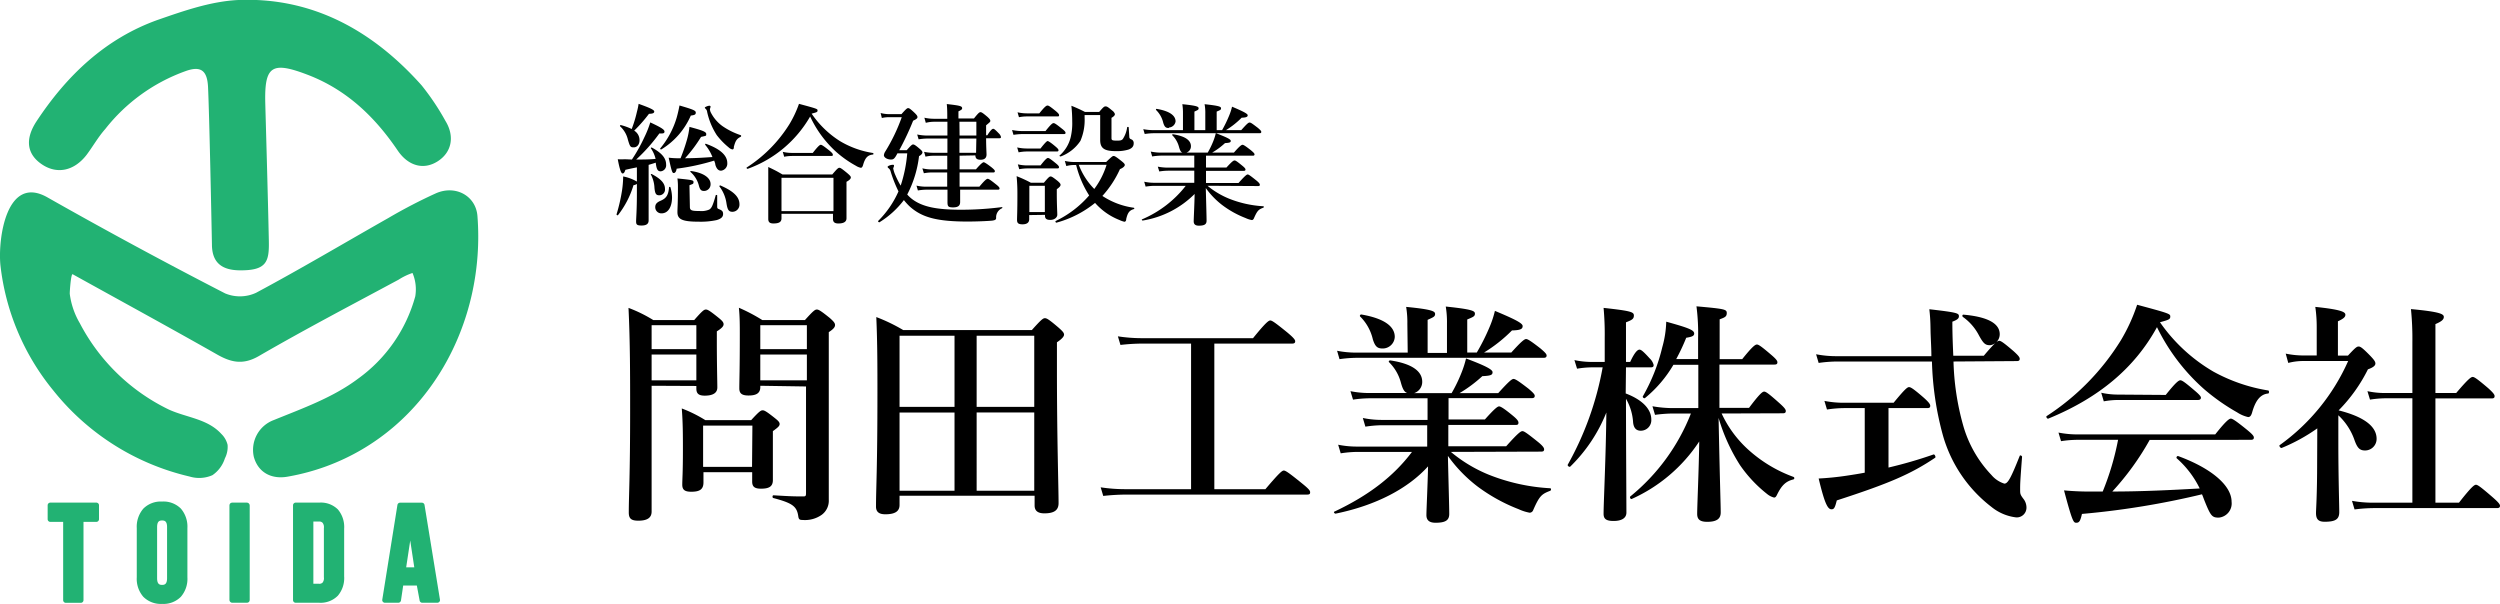
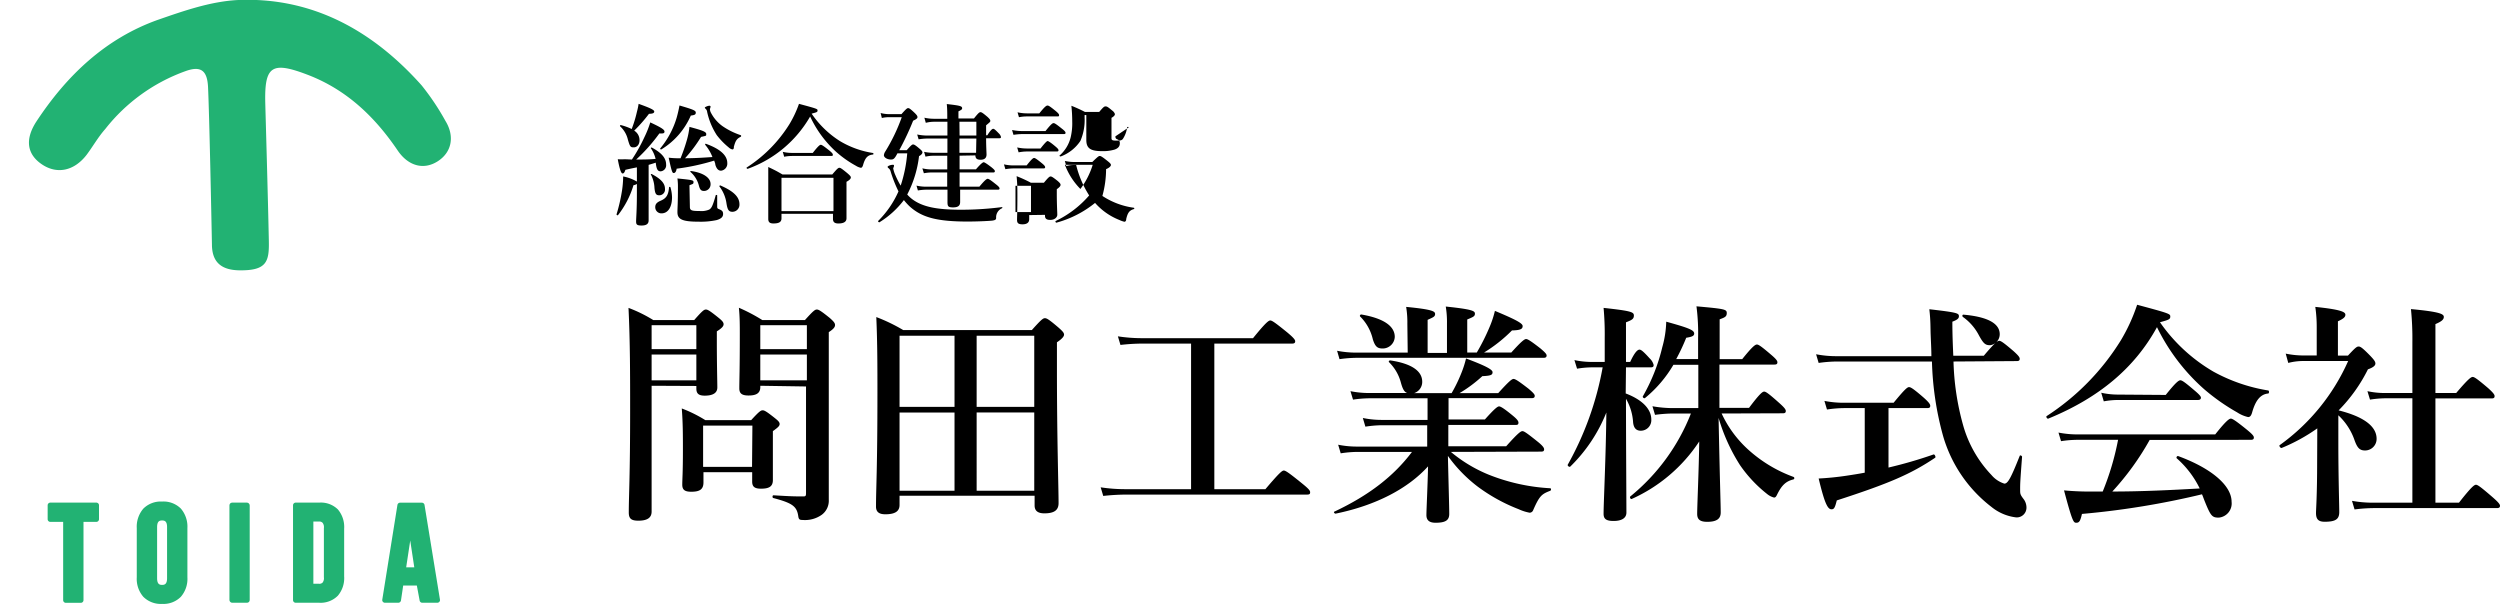
<svg xmlns="http://www.w3.org/2000/svg" viewBox="0 0 351.51 84.9">
  <defs>
    <style>.cls-1{fill:#22b273;}</style>
  </defs>
  <g id="Layer_2" data-name="Layer 2">
    <g id="レイヤー_1" data-name="レイヤー 1">
      <path d="M88.85,22.43A22.78,22.78,0,0,0,90.6,19.3a13.86,13.86,0,0,0,.83-2.09c1.44.67,2,1,2,1.28s-.2.29-.72.27a24.3,24.3,0,0,1-3.26,3.67c.92,0,1.83,0,2.73-.09a4.42,4.42,0,0,0-.66-1.48c-.06-.07.07-.14.14-.11,1.42.78,2,1.5,2,2.4a.85.85,0,0,1-.76.94c-.42,0-.59-.26-.7-1.22v0c-.33.11-.68.22-1,.31v2.58c0,2,0,4.42,0,5.23,0,.5-.33.72-1,.72s-.76-.16-.76-.59.11-1.58.11-4V25.86a1.08,1.08,0,0,1-.48.18,12.76,12.76,0,0,1-2.17,4.2c-.06.08-.22,0-.21-.11a24.19,24.19,0,0,0,.78-3.41,14.27,14.27,0,0,0,.15-1.91,6.1,6.1,0,0,1,1.93.72v-2c-.44.09-1,.2-1.62.35-.11.36-.22.51-.39.51s-.37-.35-.68-2a8.73,8.73,0,0,0,1,0Zm.7-6.69q.17-.64.24-1.14c1.66.59,2.2.86,2.2,1.08s-.22.32-.74.32a20.84,20.84,0,0,1-2.08,2.37,1.56,1.56,0,0,1,.75,1.35c0,.59-.35,1-.81,1s-.53-.07-.83-1.1a3.66,3.66,0,0,0-1.09-1.86.11.11,0,0,1,.11-.17,7.87,7.87,0,0,1,1.52.55A17.25,17.25,0,0,0,89.55,15.74Zm3.17,11.72c-.44,0-.62-.16-.7-1.05a4.39,4.39,0,0,0-.49-1.84c-.06-.08,0-.13.12-.09,1.28.68,1.85,1.29,1.85,2.08A.81.81,0,0,1,92.72,27.46Zm1.77.28C94.49,29,94,30,93,30a.86.86,0,0,1-.87-.87c0-.41.2-.66.72-.89.85-.35,1.12-.81,1.22-1.89,0-.1.18-.11.2,0A5.28,5.28,0,0,1,94.49,27.74Zm2.64-11.49A10.44,10.44,0,0,1,93,21c-.08.06-.22-.06-.17-.13a12.15,12.15,0,0,0,2.32-4.35c.15-.53.28-1.1.39-1.69,1.94.57,2.29.71,2.29,1S97.66,16.18,97.13,16.25Zm-1.44,6a24.89,24.89,0,0,0,.89-2.57,10.62,10.62,0,0,0,.36-1.84c1.87.5,2.36.7,2.36,1s0,.24-.73.41a19.49,19.49,0,0,1-2.25,3c1.29,0,2.58-.08,3.85-.17a6,6,0,0,0-1-1.7c-.06-.07,0-.2.09-.16,2,.72,3,1.62,3,2.71a1,1,0,0,1-.87,1.07c-.4,0-.64-.28-.81-.83,0-.2-.11-.41-.16-.59a31.36,31.36,0,0,1-5.28,1.14c-.07.43-.22.61-.42.61s-.3-.3-.7-2.16a10.69,10.69,0,0,0,1.46.08ZM97,29.07c0,.51.21.6,1.39.6a2.77,2.77,0,0,0,1.32-.2c.32-.18.5-.5.92-2,0-.09.21-.07.21,0,0,.44,0,1,0,1.57,0,.23.05.29.24.36.4.17.59.28.59.69s-.28.68-.93.86a10.58,10.58,0,0,1-2.49.22c-2.32,0-3-.33-3-1.34,0-.59.07-1.14.07-3.61a8.79,8.79,0,0,0-.07-1.13c2.14.22,2.26.24,2.26.52s-.11.24-.57.44Zm2-2.22c-.4,0-.57-.16-.72-.7a3.81,3.81,0,0,0-1.17-1.95.08.08,0,0,1,.07-.15c1.71.24,2.73.94,2.73,1.83A.93.93,0,0,1,99,26.85Zm4.21-6.12c-.06.21-.11.28-.24.28a1.1,1.1,0,0,1-.52-.29A10.27,10.27,0,0,1,100.78,19a9.88,9.88,0,0,1-1.35-3.25.69.69,0,0,0-.25-.48c-.06-.07-.08-.11-.08-.15s.37-.25.65-.25a.14.14,0,0,1,.16.14c0,.06-.09.28-.09.35a1.15,1.15,0,0,0,.13.47,5.38,5.38,0,0,0,1.6,1.88A10.18,10.18,0,0,0,104.13,19a.13.13,0,0,1,0,.24C103.58,19.52,103.41,19.78,103.16,20.73ZM103,29.78c-.52,0-.7-.24-.85-1.16a5.05,5.05,0,0,0-1-2.41c0-.08.06-.17.15-.13,1.86.81,2.67,1.62,2.67,2.64A1,1,0,0,1,103,29.78Z" />
      <path d="M105.12,23.74c-.09,0-.2-.13-.13-.19a19.43,19.43,0,0,0,6-6.08,15.14,15.14,0,0,0,1.35-2.87c2.59.7,2.61.71,2.61.94s-.14.25-.83.44a13.53,13.53,0,0,0,4,3.87,12.85,12.85,0,0,0,4.62,1.66c.09,0,.09.22,0,.22-.74.07-1.1.44-1.4,1.51-.09.26-.17.35-.31.35a1.94,1.94,0,0,1-.68-.28,15,15,0,0,1-2.75-1.93,15.57,15.57,0,0,1-3.69-5A16.59,16.59,0,0,1,105.12,23.74Zm4.76,6.32v.65c0,.49-.33.71-1.13.71-.51,0-.73-.18-.73-.64,0-.68,0-1.36,0-4.09,0-1.07,0-2.14,0-3.21,1,.48,1.14.55,2,1.05h7c.7-.83.85-.94,1-.94s.33.11,1.13.77c.37.32.48.45.48.59s-.11.34-.61.61v.85c0,2.23,0,3.78,0,4.28s-.4.73-1.14.73c-.53,0-.76-.2-.76-.64v-.72ZM117.19,25h-7.31v4.69h7.31Zm-2.91-3.5c.78-1,1-1.14,1.13-1.14s.37.15,1.18.79c.37.3.51.46.51.59s0,.19-.24.19h-5.53a5.7,5.7,0,0,0-1.07.11l-.2-.69a5.53,5.53,0,0,0,1.31.15Z" />
      <path d="M127.49,21.12c.61-.7.76-.81.9-.81s.34.11.94.63c.26.22.37.35.37.49s-.14.35-.48.52a15.51,15.51,0,0,1-1.66,5.4,5,5,0,0,0,.67.63c1.44,1.1,3.45,1.51,6.89,1.51a44.91,44.91,0,0,0,5.75-.37c.1,0,.08.13,0,.17a1.38,1.38,0,0,0-.81,1.34c0,.22-.09.33-.55.39-.66.07-2.34.13-3.43.13-4.29,0-6.43-.56-8.15-2.1a8,8,0,0,1-.84-.92,12.63,12.63,0,0,1-3.45,3.13c-.07,0-.22-.11-.17-.19a13.55,13.55,0,0,0,2.86-4.16,18.69,18.69,0,0,1-1.09-2.75.87.87,0,0,0-.29-.5.28.28,0,0,1-.15-.2c0-.11.42-.29.72-.29.11,0,.18,0,.18.14s-.11.3-.11.37a3.86,3.86,0,0,0,.3.94,11.41,11.41,0,0,0,.75,1.48,19.54,19.54,0,0,0,.92-4.54h-1.38c-.05.11-.13.24-.2.37-.26.41-.39.5-.7.5-.53,0-1-.28-1-.61a1.12,1.12,0,0,1,.17-.48,25.16,25.16,0,0,0,2.34-4.86h-1.64a4.44,4.44,0,0,0-1.16.11l-.17-.7a4.79,4.79,0,0,0,1.29.16h1.64c.65-.74.8-.85.94-.85s.32.11.94.7c.26.26.37.41.37.56s-.11.29-.61.51a38.9,38.9,0,0,1-1.95,4.15Zm7.43.77c0,.65,0,1.28,0,1.92h2.3c.74-.86,1-1,1.09-1s.37.15,1.11.72c.31.26.46.4.46.53s-.06.19-.24.19h-4.72c0,.66,0,1.3,0,2h2.78c.83-1,1.05-1.11,1.18-1.11s.37.15,1.16.78c.35.27.5.44.5.57s-.06.18-.24.18H135c0,.78,0,1.37,0,1.73,0,.54-.31.76-1,.76s-.78-.15-.78-.76c0-.33,0-.88,0-1.73h-3a7.6,7.6,0,0,0-1.16.11l-.2-.68a6.2,6.2,0,0,0,1.32.15h3c0-.67,0-1.31,0-2h-2.2a5.71,5.71,0,0,0-1.08.11l-.21-.69a5.43,5.43,0,0,0,1.29.15h2.21c0-.64,0-1.29,0-1.92h-2.06a4.58,4.58,0,0,0-1,.13l-.2-.68a6.21,6.21,0,0,0,1.18.13h2.1v-2h-2.84a8.32,8.32,0,0,0-1.21.11l-.2-.68a7.13,7.13,0,0,0,1.41.15h2.84V17.12h-1.9a4.64,4.64,0,0,0-1.14.15l-.2-.72a6.11,6.11,0,0,0,1.31.15h1.91c0-.81,0-1.42-.07-2.07,1.84.21,2.16.28,2.16.59,0,.15-.08.22-.52.44v1h2.18c.62-.78.77-.89.92-.89s.33.11,1,.68c.27.26.38.39.38.54s-.05.18-.59.63v1.4h.17c.48-.76.7-.91.83-.91s.31.15.77.63a1,1,0,0,1,.32.52c0,.13-.06.18-.24.18h-1.85c0,1.16.06,2,.06,2.29,0,.49-.3.73-.83.73s-.72-.18-.74-.61Zm0-2.83h2.36V17.12H134.9Zm2.36.42H134.9c0,.66,0,1.33,0,2h2.34Z" />
-       <path d="M147,18.43c.79-1,1-1.12,1.14-1.12s.37.14,1.18.79c.35.27.5.44.5.57s-.06.18-.24.18h-5.83a9,9,0,0,0-1.25.11l-.2-.68a7.69,7.69,0,0,0,1.47.15Zm-2.29,11.81v.58c0,.48-.33.72-.94.72s-.77-.19-.77-.63.05-1.16.05-3.52a25.75,25.75,0,0,0-.11-2.62,18.24,18.24,0,0,1,2,.92h1.84c.64-.77.79-.88.94-.88s.33.11,1,.64c.29.26.4.39.4.54s-.13.33-.53.61v.6c0,1.59.07,2.68.07,3s-.33.72-1,.72c-.49,0-.73-.17-.73-.58v-.13Zm1.42-14.3c.81-1,1-1.1,1.16-1.1s.37.14,1.15.77c.33.28.47.44.47.57s0,.19-.23.19h-4.32a5.89,5.89,0,0,0-1.09.11l-.2-.69a5.94,5.94,0,0,0,1.29.15Zm.17,4.94c.7-.9.92-1.05,1-1.05s.37.15,1.07.74c.31.26.46.42.46.55s-.06.18-.24.18h-4.24a6.4,6.4,0,0,0-1.13.12l-.2-.69a6.28,6.28,0,0,0,1.33.15Zm0,2.38c.7-.9.92-1.05,1.05-1.05s.37.15,1.09.74c.31.25.46.42.46.55s-.06.18-.24.18h-4.24a7,7,0,0,0-1.11.11l-.2-.68a6.11,6.11,0,0,0,1.31.15Zm.61,2.86h-2.18v3.7h2.18Zm8.62-3.34c.76-.74.91-.85,1.05-.85s.35.11,1.11.72c.35.28.46.41.46.55s-.2.39-.68.58A14.35,14.35,0,0,1,155,27.55a10.62,10.62,0,0,0,4.42,1.66.1.1,0,0,1,0,.19c-.63.18-.87.53-1.07,1.4,0,.27-.13.38-.26.38a3.55,3.55,0,0,1-.7-.25,8.9,8.9,0,0,1-3.42-2.4,14.77,14.77,0,0,1-5.44,2.78c-.09,0-.19-.2-.09-.24a14.51,14.51,0,0,0,4.7-3.59,14.38,14.38,0,0,1-1.83-4.28H151a4.09,4.09,0,0,0-1.07.15l-.21-.72a6.45,6.45,0,0,0,1.35.15Zm3.25-3.61c0,.27.07.35.37.46a.57.57,0,0,1,.25.55c0,.39-.24.68-.73.85a5.63,5.63,0,0,1-1.79.22c-1.62,0-2.19-.41-2.19-1.57,0-.72,0-.9,0-1.62V16.18H152.5v.35a7.42,7.42,0,0,1-.59,3.28A5.73,5.73,0,0,1,149.14,22c-.07,0-.24-.07-.16-.13a5,5,0,0,0,1.56-2.56,8.53,8.53,0,0,0,.22-2.23,20.71,20.71,0,0,0-.12-2.21,19.92,19.92,0,0,1,1.91.87h2c.59-.69.7-.78.9-.78s.33.08.94.59a1,1,0,0,1,.37.48c0,.19-.13.33-.48.54v2.85c0,.3.13.35.72.35.44,0,.68,0,.87-.22a3.94,3.94,0,0,0,.61-1.64c0-.09.22-.09.22,0Zm-7.1,4a9.71,9.71,0,0,0,2.18,3.4,11.17,11.17,0,0,0,1.73-3.4Z" />
-       <path d="M169.78,26.12a11.61,11.61,0,0,0,3,1.8A15.32,15.32,0,0,0,177.63,29c.09,0,.09.17,0,.2-.68.26-.85.41-1.34,1.53-.08.15-.17.21-.28.21a3.43,3.43,0,0,1-.87-.28,13.5,13.5,0,0,1-3.24-1.79,11.16,11.16,0,0,1-2.36-2.43c.06,2.36.11,4.09.11,4.59s-.29.7-1.09.7c-.49,0-.72-.2-.72-.61s.1-2.23.13-3.85a13.3,13.3,0,0,1-7.3,3.74c-.09,0-.18-.13-.09-.17a15.48,15.48,0,0,0,6.14-4.71h-4.35a8.1,8.1,0,0,0-1.29.11l-.2-.69a6.47,6.47,0,0,0,1.42.15h5.62V24h-3.61a8.24,8.24,0,0,0-1.31.11l-.21-.68a7.5,7.5,0,0,0,1.46.14h3.67V21.88h-4.57A8.47,8.47,0,0,0,162,22l-.2-.69a7,7,0,0,0,1.47.15h3c-.24-.07-.36-.31-.51-.85a3.58,3.58,0,0,0-.92-1.58c-.08-.06,0-.17.11-.15,1.66.26,2.5.83,2.5,1.68a.93.93,0,0,1-.64.9h3a11.74,11.74,0,0,0,.77-1.58,8.09,8.09,0,0,0,.37-1.16c1.49.57,2.1.86,2.1,1.08s-.13.28-.81.32a10.35,10.35,0,0,1-1.81,1.34h3.06c.87-1,1.09-1.1,1.22-1.1s.37.14,1.18.77c.35.3.5.44.5.57s-.06.19-.24.19h-6.58v1.67h2.87c.8-.88,1-1,1.15-1s.36.15,1.06.72c.32.26.47.42.47.55s-.06.19-.24.19h-5.31v1.71h4.57c.94-1.05,1.16-1.2,1.29-1.2s.35.15,1.2.83c.37.3.51.48.51.61s-.05.19-.24.19ZM166.33,16a8,8,0,0,0-.09-1.35c2.08.21,2.29.35,2.29.58s-.15.25-.59.46v2.61h1.53V16a6.81,6.81,0,0,0-.1-1.35c2.11.23,2.31.35,2.31.58s-.13.25-.61.46v2.61h.76a17.91,17.91,0,0,0,1-2.06,8,8,0,0,0,.4-1.24c1.63.69,2.2,1,2.2,1.2s-.13.33-.85.35a11.71,11.71,0,0,1-2.21,1.75h2.15c.83-.92,1-1.07,1.18-1.07s.37.15,1.15.74c.35.3.49.44.49.57s-.05.19-.24.19H162.31a9.12,9.12,0,0,0-1.36.11l-.2-.68a8,8,0,0,0,1.51.14h4.07Zm-2,2c-.42,0-.59-.16-.77-.72a3.64,3.64,0,0,0-1-1.8.1.1,0,0,1,.09-.17c1.74.3,2.64.9,2.64,1.77A1,1,0,0,1,164.36,17.93Z" />
+       <path d="M147,18.43c.79-1,1-1.12,1.14-1.12s.37.14,1.18.79c.35.27.5.44.5.57s-.06.18-.24.18h-5.83a9,9,0,0,0-1.25.11l-.2-.68a7.69,7.69,0,0,0,1.47.15Zm-2.29,11.81v.58c0,.48-.33.72-.94.72s-.77-.19-.77-.63.05-1.16.05-3.52a25.75,25.75,0,0,0-.11-2.62,18.24,18.24,0,0,1,2,.92h1.84c.64-.77.79-.88.94-.88s.33.11,1,.64c.29.26.4.39.4.54s-.13.33-.53.61v.6c0,1.59.07,2.68.07,3s-.33.72-1,.72c-.49,0-.73-.17-.73-.58v-.13Zm1.42-14.3c.81-1,1-1.1,1.16-1.1s.37.14,1.15.77c.33.28.47.44.47.57s0,.19-.23.19h-4.32a5.89,5.89,0,0,0-1.09.11l-.2-.69a5.94,5.94,0,0,0,1.29.15Zm.17,4.94c.7-.9.92-1.05,1-1.05s.37.15,1.07.74c.31.26.46.42.46.55s-.06.18-.24.18h-4.24a6.4,6.4,0,0,0-1.13.12l-.2-.69a6.28,6.28,0,0,0,1.33.15m0,2.38c.7-.9.92-1.05,1.05-1.05s.37.15,1.09.74c.31.25.46.42.46.55s-.06.18-.24.18h-4.24a7,7,0,0,0-1.11.11l-.2-.68a6.11,6.11,0,0,0,1.31.15Zm.61,2.86h-2.18v3.7h2.18Zm8.62-3.34c.76-.74.91-.85,1.05-.85s.35.11,1.11.72c.35.28.46.41.46.55s-.2.39-.68.58A14.35,14.35,0,0,1,155,27.55a10.62,10.62,0,0,0,4.42,1.66.1.1,0,0,1,0,.19c-.63.18-.87.53-1.07,1.4,0,.27-.13.38-.26.38a3.55,3.55,0,0,1-.7-.25,8.9,8.9,0,0,1-3.42-2.4,14.77,14.77,0,0,1-5.44,2.78c-.09,0-.19-.2-.09-.24a14.51,14.51,0,0,0,4.7-3.59,14.38,14.38,0,0,1-1.83-4.28H151a4.09,4.09,0,0,0-1.07.15l-.21-.72a6.45,6.45,0,0,0,1.35.15Zm3.25-3.61c0,.27.07.35.37.46a.57.57,0,0,1,.25.55c0,.39-.24.68-.73.85a5.63,5.63,0,0,1-1.79.22c-1.62,0-2.19-.41-2.19-1.57,0-.72,0-.9,0-1.62V16.18H152.5v.35a7.42,7.42,0,0,1-.59,3.28A5.73,5.73,0,0,1,149.14,22c-.07,0-.24-.07-.16-.13a5,5,0,0,0,1.56-2.56,8.53,8.53,0,0,0,.22-2.23,20.71,20.71,0,0,0-.12-2.21,19.92,19.92,0,0,1,1.91.87h2c.59-.69.7-.78.9-.78s.33.08.94.59a1,1,0,0,1,.37.48c0,.19-.13.33-.48.54v2.85c0,.3.13.35.72.35.44,0,.68,0,.87-.22a3.94,3.94,0,0,0,.61-1.64c0-.09.22-.09.22,0Zm-7.1,4a9.71,9.71,0,0,0,2.18,3.4,11.17,11.17,0,0,0,1.73-3.4Z" />
      <path d="M91.62,54.24V71.93c0,.88-.62,1.28-1.87,1.28-1,0-1.34-.3-1.34-1.15,0-2.43.19-4.85.19-14.55,0-4.71,0-9.46-.23-14.22A19.64,19.64,0,0,1,91.85,45h5.76c1.12-1.28,1.38-1.48,1.64-1.48s.59.2,1.77,1.15c.52.42.72.65.72.92s-.23.55-.95,1v1.31c0,3.44.07,5.8.07,6.58s-.63,1.15-1.77,1.15c-.86,0-1.18-.3-1.18-1v-.36Zm6.29-8.52H91.62v3.37h6.29Zm0,4.13H91.62v3.63h6.29Zm1,16.54v1.44c0,1-.56,1.31-1.71,1.31-.91,0-1.27-.26-1.27-1s.09-1.67.09-4.82c0-2,0-3.89-.16-5.89a18.86,18.86,0,0,1,3.31,1.64h6.45c1.08-1.18,1.35-1.38,1.61-1.38s.59.2,1.7,1.08c.49.39.69.59.69.85s-.2.46-.95,1v1.12c0,2.94,0,5.11,0,5.76,0,.92-.55,1.21-1.67,1.21-.88,0-1.24-.26-1.24-1V66.39Zm6.88-6.55H98.86v5.8h6.88Zm1.11-5.6v.19c0,.85-.56,1.18-1.64,1.18-.91,0-1.31-.26-1.31-1,0-1.24.07-2.52.07-7.63,0-1.22,0-2.46-.13-3.71A24.26,24.26,0,0,1,107.18,45h6c1.15-1.28,1.41-1.48,1.67-1.48s.59.2,1.81,1.18c.55.49.75.72.75,1s-.2.56-.88,1v2.2c0,17.89,0,20.44,0,21.36a2.46,2.46,0,0,1-1,2.13,4.08,4.08,0,0,1-2.66.72c-.42,0-.55-.07-.62-.46-.19-1.44-.78-1.9-3.5-2.62-.17,0-.17-.39,0-.39,2.19.13,2.75.16,4.19.16.33,0,.39-.07.39-.46v-15Zm6.55-8.52h-6.55v3.37h6.55Zm0,4.13h-6.55v3.63h6.55Z" />
      <path d="M126.48,71c0,.91-.66,1.31-2,1.31-.91,0-1.31-.36-1.31-1.08,0-2.66.2-5.28.2-16,0-3.54,0-7.08-.16-10.65A24.08,24.08,0,0,1,127,46.41h18.08c1.32-1.48,1.58-1.67,1.84-1.67s.59.19,1.9,1.31c.59.52.79.75.79,1s-.27.59-1,1.08v3.74c0,9.92.23,16.61.23,18.87,0,1-.62,1.44-2,1.44-1,0-1.37-.43-1.37-1.11V69.7H126.48Zm7.73-13.79v-10h-7.73v10ZM126.48,69h7.73v-11h-7.73Zm18.94-21.79h-8.1v10h8.1Zm0,10.78h-8.1V69h8.1Z" />
      <path d="M167.47,48.31h-6.88a27.74,27.74,0,0,0-3.05.19l-.36-1.21a22.63,22.63,0,0,0,3.44.26h15.56c1.8-2.22,2.2-2.49,2.43-2.49s.65.27,2.42,1.71c.82.69,1.08,1,1.08,1.21s-.1.33-.42.33H170.74V68.78h7.18c2-2.36,2.36-2.62,2.59-2.62s.65.26,2.55,1.8c.89.72,1.15,1,1.15,1.25s-.1.33-.43.33H158.33a30.93,30.93,0,0,0-3.21.19l-.36-1.21a22.91,22.91,0,0,0,3.47.26h9.24Z" />
      <path d="M204,63.54a20.12,20.12,0,0,0,5.34,3.21,27.29,27.29,0,0,0,8.62,1.9c.16,0,.16.3,0,.36-1.21.46-1.51.72-2.39,2.72a.54.54,0,0,1-.49.36,6.39,6.39,0,0,1-1.54-.49,24.41,24.41,0,0,1-5.77-3.18,20.07,20.07,0,0,1-4.19-4.32c.1,4.19.19,7.27.19,8.16s-.52,1.24-1.93,1.24c-.88,0-1.28-.36-1.28-1.08s.17-4,.23-6.85c-2.78,3.08-7.24,5.47-13,6.65-.16,0-.33-.23-.16-.29,4.88-2.3,8.35-5,10.9-8.39h-7.73a16.13,16.13,0,0,0-2.29.2l-.36-1.21a13.2,13.2,0,0,0,2.52.26h10v-3H194.3a16.39,16.39,0,0,0-2.32.2l-.36-1.22a13.07,13.07,0,0,0,2.58.27h6.52V56H192.6a16.74,16.74,0,0,0-2.36.19L189.88,55a13.28,13.28,0,0,0,2.62.26h5.37c-.42-.13-.65-.55-.91-1.5a6.27,6.27,0,0,0-1.64-2.82c-.13-.1,0-.3.2-.26,2.94.45,4.45,1.47,4.45,3a1.66,1.66,0,0,1-1.15,1.6h5.28a20.84,20.84,0,0,0,1.37-2.82,13.57,13.57,0,0,0,.66-2.06c2.65,1,3.73,1.54,3.73,1.93s-.23.5-1.44.56a19.18,19.18,0,0,1-3.21,2.39h5.44c1.54-1.7,1.93-2,2.16-2s.66.26,2.1,1.37c.62.53.88.79.88,1s-.09.33-.42.33h-11.7v3h5.11c1.41-1.58,1.8-1.84,2-1.84s.66.26,1.9,1.28c.56.46.82.75.82,1s-.09.33-.42.33h-9.44v3h8.13c1.67-1.87,2.06-2.13,2.29-2.13s.62.26,2.13,1.47c.66.53.92.85.92,1.08s-.1.33-.43.33Zm-6.12-18a13.45,13.45,0,0,0-.17-2.39c3.7.36,4.07.62,4.07,1s-.27.46-1.05.82v4.65h2.72V45.49a13.45,13.45,0,0,0-.17-2.39c3.74.39,4.1.62,4.1,1s-.23.46-1.08.82v4.65h1.34a29.6,29.6,0,0,0,1.83-3.66,13.68,13.68,0,0,0,.72-2.2c2.89,1.21,3.9,1.74,3.9,2.13s-.23.59-1.5.62a20.92,20.92,0,0,1-3.93,3.11h3.83c1.47-1.63,1.87-1.9,2.09-1.9s.66.27,2,1.31c.62.53.88.79.88,1s-.1.33-.43.33H190.76a17.87,17.87,0,0,0-2.42.19L188,49.32a13.94,13.94,0,0,0,2.69.26h7.24ZM194.4,49c-.75,0-1.05-.29-1.37-1.27a6.6,6.6,0,0,0-1.77-3.21c-.13-.1,0-.33.16-.3,3.08.53,4.69,1.61,4.69,3.15A1.7,1.7,0,0,1,194.4,49Z" />
      <path d="M228.58,55.32c2.32.88,3.6,2.19,3.6,3.67a1.48,1.48,0,0,1-1.48,1.57c-.65,0-1-.39-1.08-1.18a7.47,7.47,0,0,0-1-3.31c0,5.57.06,14.38.06,16,0,.79-.69,1.18-1.8,1.18-1,0-1.41-.26-1.41-1,0-1.6.33-8.06.39-14.25a22,22,0,0,1-5.07,7.6c-.14.13-.43-.13-.36-.26a43.67,43.67,0,0,0,4.91-13.69h-1.51a13.43,13.43,0,0,0-2.09.19l-.37-1.21a11.71,11.71,0,0,0,2.46.26h1.8v-3.4a40.75,40.75,0,0,0-.16-4.2c3.93.43,4.26.59,4.26,1.08s-.3.63-1.11.95v5.57h.59c.68-1.47,1.08-1.73,1.31-1.73s.55.26,1.44,1.24a1.92,1.92,0,0,1,.55.92c0,.23-.09.33-.42.33h-3.47Zm13.49,2.82a15.79,15.79,0,0,0,3.84,5.17,19.33,19.33,0,0,0,6.25,3.74.19.19,0,0,1,0,.36c-1.08.26-1.67.85-2.32,2.19-.13.26-.23.36-.4.36a2.58,2.58,0,0,1-1-.52,18.56,18.56,0,0,1-3.8-4.06,25.85,25.85,0,0,1-3-6.62c.2,10.06.3,12.05.3,13.3,0,.92-.62,1.31-1.9,1.31-1,0-1.41-.33-1.41-1.11,0-1.15.23-6,.29-10.19a22.29,22.29,0,0,1-9.5,8.09c-.16.06-.32-.26-.19-.36a28.38,28.38,0,0,0,8.52-11.66h-2.46a20.22,20.22,0,0,0-2.59.19l-.36-1.21a16.44,16.44,0,0,0,2.92.26h3.53V51.29h-3.5a17.39,17.39,0,0,1-4,4.68c-.13.1-.39-.13-.29-.26a25.94,25.94,0,0,0,2.72-6.88,14.48,14.48,0,0,0,.56-3.6c3.17.88,3.93,1.18,3.93,1.67,0,.33-.3.46-1.12.59a28.1,28.1,0,0,1-1.41,3h3.08v-3a29.6,29.6,0,0,0-.23-4.42c4,.36,4.26.42,4.26.95s-.32.62-1,.88v5.6h3.17c1.44-1.8,1.84-2.06,2.07-2.06s.62.26,2,1.44c.62.53.88.82.88,1.05s-.1.33-.42.33h-7.73v6.09h4.16c1.5-2,1.9-2.29,2.13-2.29s.62.26,2.12,1.6c.66.59.92.89.92,1.12s-.1.33-.42.33Z" />
      <path d="M274.67,50.83A36.59,36.59,0,0,0,276,59.71,16.65,16.65,0,0,0,280,66.78,3.9,3.9,0,0,0,281.82,68c.49,0,.91-.75,2.16-3.9.06-.16.33,0,.33.13-.27,3.57-.27,3.8-.27,4.62,0,.59,0,.69.53,1.38a2,2,0,0,1,.36,1.11,1.37,1.37,0,0,1-1.44,1.41A6.76,6.76,0,0,1,280,71.27a19.31,19.31,0,0,1-6.82-10.06,43.43,43.43,0,0,1-1.54-10.38H258.23a19.3,19.3,0,0,0-2.52.2l-.36-1.22a14.84,14.84,0,0,0,2.75.27h13.46c0-.95-.06-1.94-.1-3s0-2-.19-3.6c4,.46,4.16.56,4.16,1,0,.29-.23.49-.92.75,0,1.8.07,3.38.13,4.79h4.29c1.54-1.84,1.94-2.1,2.17-2.1s.62.26,2,1.44c.62.56.88.85.88,1.08s-.1.33-.43.33Zm-12.48,6.55h-2.95a16.9,16.9,0,0,0-2.36.2l-.36-1.21a14.18,14.18,0,0,0,2.63.26h7.1c1.58-1.93,1.94-2.2,2.17-2.2s.62.23,2.06,1.48c.66.59.92.91.92,1.14s-.1.33-.43.33h-5.44v8.36a61.75,61.75,0,0,0,6.33-1.84c.16-.06.36.36.23.46-3.41,2.29-6.43,3.6-13.83,6-.26,1.05-.39,1.25-.75,1.25-.56,0-1-1-1.8-4.33,1.21-.06,2.55-.19,3.89-.39.86-.13,1.71-.26,2.59-.43Zm17.63-8.84c-.69,0-.95-.23-1.64-1.51A7.23,7.23,0,0,0,276,44.57c-.13-.1-.1-.33.06-.33,3.38.3,5.11,1.22,5.11,2.76A1.56,1.56,0,0,1,279.82,48.54Z" />
      <path d="M288,58.86c-.17.06-.36-.27-.23-.36A34,34,0,0,0,298.2,47.85a25,25,0,0,0,2.29-5c4.62,1.24,4.66,1.28,4.66,1.67s-.27.46-1.45.79a23.67,23.67,0,0,0,7.51,6.94,23.83,23.83,0,0,0,7.7,2.65c.16,0,.16.43,0,.43-1.05.1-1.77.92-2.26,2.69-.14.46-.3.62-.56.62a4.72,4.72,0,0,1-1.54-.66,28.79,28.79,0,0,1-4.65-3.27A28,28,0,0,1,303.28,46C300.13,51.75,295.12,55.94,288,58.86Zm14.25,3A37.82,37.82,0,0,1,297,69.11c4.1,0,8.19-.2,12.29-.43a13.53,13.53,0,0,0-3.21-4.22c-.14-.1,0-.39.19-.33,4.72,1.74,7.5,4.16,7.5,6.42a2,2,0,0,1-1.8,2.23c-.95,0-1.14-.23-2-2.36-.13-.33-.23-.62-.36-.92a115.28,115.28,0,0,1-16.88,2.76c-.22,1-.39,1.24-.78,1.24s-.53,0-1.74-4.55a39.29,39.29,0,0,0,4.23.16h1.21a37.93,37.93,0,0,0,2.16-7.27h-5.73a15.74,15.74,0,0,0-2.29.19l-.36-1.21a13.49,13.49,0,0,0,2.65.26h19.39c1.58-2,2-2.22,2.2-2.22s.65.26,2.23,1.54c.72.59,1,.88,1,1.11s-.1.33-.43.33Zm2.26-6.33c1.44-1.8,1.83-2.06,2.06-2.06s.62.26,2,1.44c.63.53.89.82.89,1s-.1.33-.43.33h-11.3a11.27,11.27,0,0,0-1.93.19l-.36-1.21a10.71,10.71,0,0,0,2.35.26Z" />
      <path d="M325.82,60.23a24.94,24.94,0,0,1-5,2.75c-.16.07-.42-.29-.29-.39a29,29,0,0,0,9.63-11.83h-6.36a8.33,8.33,0,0,0-2.06.27l-.36-1.31a12.19,12.19,0,0,0,2.42.26h1.94V46a19.44,19.44,0,0,0-.2-2.85c3.8.39,4.23.75,4.23,1.11s-.36.59-1.05.92V50h1.41c1-1.08,1.24-1.28,1.5-1.28s.56.2,1.67,1.34c.5.53.69.79.69,1.05s-.23.53-1.05.82a22.28,22.28,0,0,1-4.12,5.77c3.5.88,5.34,2.22,5.34,4a1.63,1.63,0,0,1-1.61,1.64c-.75,0-1.08-.33-1.47-1.38a8.63,8.63,0,0,0-2.3-3.57v3.74c0,5,.13,8.84.13,9.86s-.52,1.37-2.06,1.37c-.88,0-1.21-.36-1.21-1.24,0-.53.16-2.43.16-7.21Zm16.61,10.45h3.31c1.77-2.26,2.16-2.52,2.39-2.52s.62.26,2.33,1.74c.78.68,1.05,1,1.05,1.21s-.1.33-.43.33h-17.3a22.24,22.24,0,0,0-2.72.19l-.36-1.21a16.44,16.44,0,0,0,2.92.26h5.57V56h-3.77a14.61,14.61,0,0,0-2.19.19L332.87,55a11.49,11.49,0,0,0,2.42.26h3.9V48.11a41.73,41.73,0,0,0-.2-4.65c4.23.39,4.62.72,4.62,1.11s-.39.66-1.18,1v9.69h2.92c1.7-2,2.09-2.26,2.32-2.26s.63.26,2.17,1.57c.65.59.91.89.91,1.12s-.1.33-.42.33h-7.9Z" />
-       <path class="cls-1" d="M10.22,38.56c-.25-.14-.43,2.55-.41,2.76a10.86,10.86,0,0,0,1.41,4.12A27.73,27.73,0,0,0,23.73,57.58c2.49,1.14,5.45,1.3,7.38,3.42A3.17,3.17,0,0,1,32,62.55a3.54,3.54,0,0,1-.38,1.9,4.51,4.51,0,0,1-1.75,2.36,4.62,4.62,0,0,1-3.22.19A34.52,34.52,0,0,1,7.47,54.87,33.66,33.66,0,0,1,.06,37.29c-.37-3.66.83-12.8,6.59-9.55q12.35,7,25,13.51A5.4,5.4,0,0,0,36,41.17c6.28-3.36,12.4-7,18.61-10.52a72.86,72.86,0,0,1,6.68-3.47c2.78-1.22,5.62.37,5.84,3.19,1.17,15-6.83,29.89-21.24,35.19A31.3,31.3,0,0,1,40.55,67c-2.41.47-4.27-.61-4.86-2.76a4.47,4.47,0,0,1,2.81-5.18c4-1.63,8.29-3.15,11.81-5.79a21.12,21.12,0,0,0,8.08-11.61A5.92,5.92,0,0,0,58,38.38a8.77,8.77,0,0,0-1.95.94c-6.58,3.54-13.2,7-19.67,10.75-2.29,1.32-4,.85-6-.31C23.75,46,17.09,42.37,10.22,38.56Z" />
      <path class="cls-1" d="M33.51,0C44-.42,52.48,4.37,59.28,12a34.59,34.59,0,0,1,3.35,5c1.35,2.2.87,4.45-1.12,5.7s-4.14.61-5.6-1.55c-3.18-4.69-7.12-8.48-12.51-10.58-5.18-2-6.24-1.37-6.1,4,0,.12.38,13.21.5,19.29.06,2.88-.27,4.17-4,4.15-2.52,0-4-1-4-3.65-.07-3.64-.37-18.41-.55-22.15-.12-2.29-1-3-3.19-2.2a25.12,25.12,0,0,0-11.26,8.13c-1,1.13-1.72,2.42-2.6,3.6C10.44,24.05,8,24.56,5.85,23.08c-2-1.37-2.41-3.42-.73-6,4.26-6.47,9.71-11.67,17.1-14.3C25.86,1.52,29.64.19,33.51,0Z" />
      <path class="cls-1" d="M13.54,70.67H7.08a.38.38,0,0,0-.38.38V73a.38.38,0,0,0,.38.38h1.8v11a.38.38,0,0,0,.38.38h2.1a.38.38,0,0,0,.38-.38v-11h1.8a.38.38,0,0,0,.38-.38v-1.9A.38.38,0,0,0,13.54,70.67Z" />
      <path class="cls-1" d="M22.79,70.52a3.46,3.46,0,0,0-2.64,1,3.9,3.9,0,0,0-.92,2.74v6.92a3.85,3.85,0,0,0,.92,2.73,3.47,3.47,0,0,0,2.64,1,3.43,3.43,0,0,0,2.64-1,3.85,3.85,0,0,0,.92-2.73V74.25a3.9,3.9,0,0,0-.92-2.74A3.46,3.46,0,0,0,22.79,70.52Zm.7,3.59V81.3c0,.82-.33.94-.7.94s-.7-.12-.7-.94V74.11c0-.82.33-.93.7-.93S23.49,73.29,23.49,74.11Z" />
      <rect class="cls-1" x="32.26" y="70.67" width="2.85" height="14.08" rx="0.38" />
      <path class="cls-1" d="M44.89,70.67H41.58a.38.38,0,0,0-.38.38V84.37a.38.38,0,0,0,.38.38h3.31a3.4,3.4,0,0,0,2.62-1,3.83,3.83,0,0,0,.88-2.71V74.34a3.83,3.83,0,0,0-.88-2.71A3.4,3.4,0,0,0,44.89,70.67Zm.65,3.58v6.92a1,1,0,0,1-.18.74.62.62,0,0,1-.5.17h-.8V73.33h.8a.62.62,0,0,1,.5.18A1,1,0,0,1,45.54,74.25Z" />
      <path class="cls-1" d="M59.69,71a.38.38,0,0,0-.37-.32H56.25a.38.38,0,0,0-.37.32L53.75,84.31a.36.36,0,0,0,.08.3.38.38,0,0,0,.29.14H56a.39.39,0,0,0,.38-.33l.31-2.09h1.92L59,84.42a.38.38,0,0,0,.37.33h2.12a.38.38,0,0,0,.29-.14.36.36,0,0,0,.08-.3Zm-1.44,8.77H57.11L57.68,76Z" />
    </g>
  </g>
</svg>